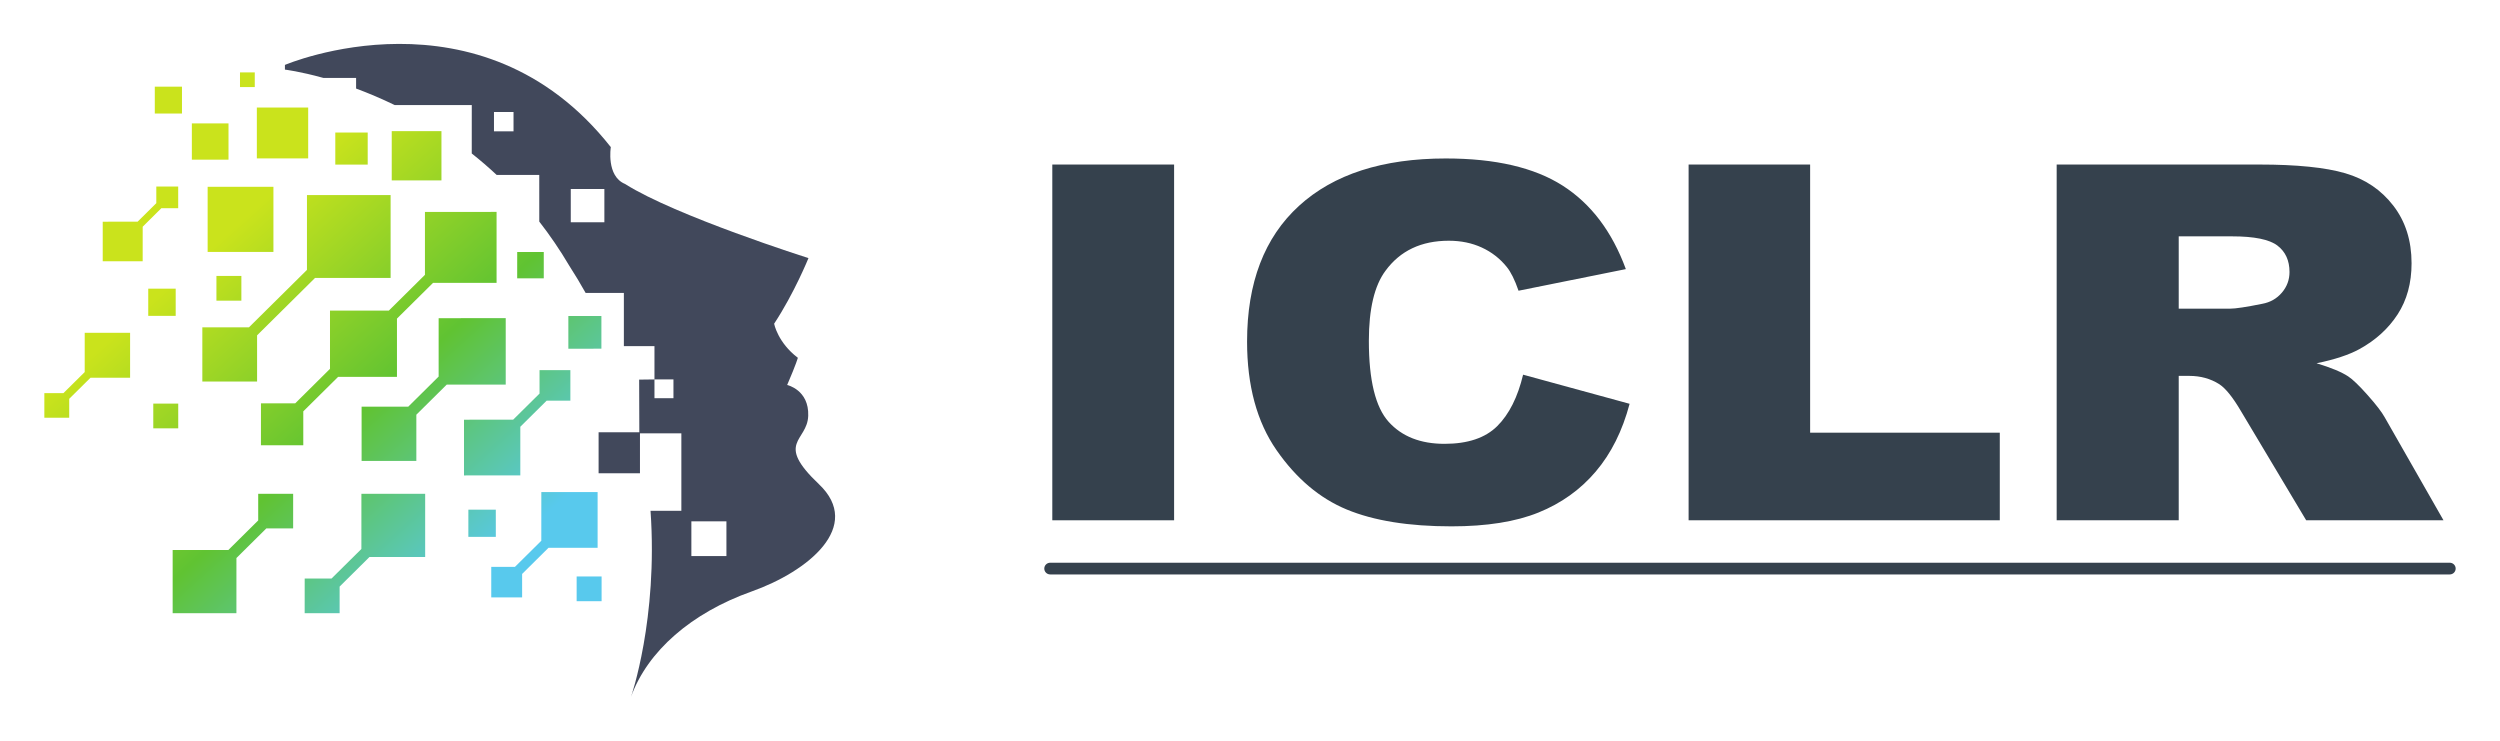
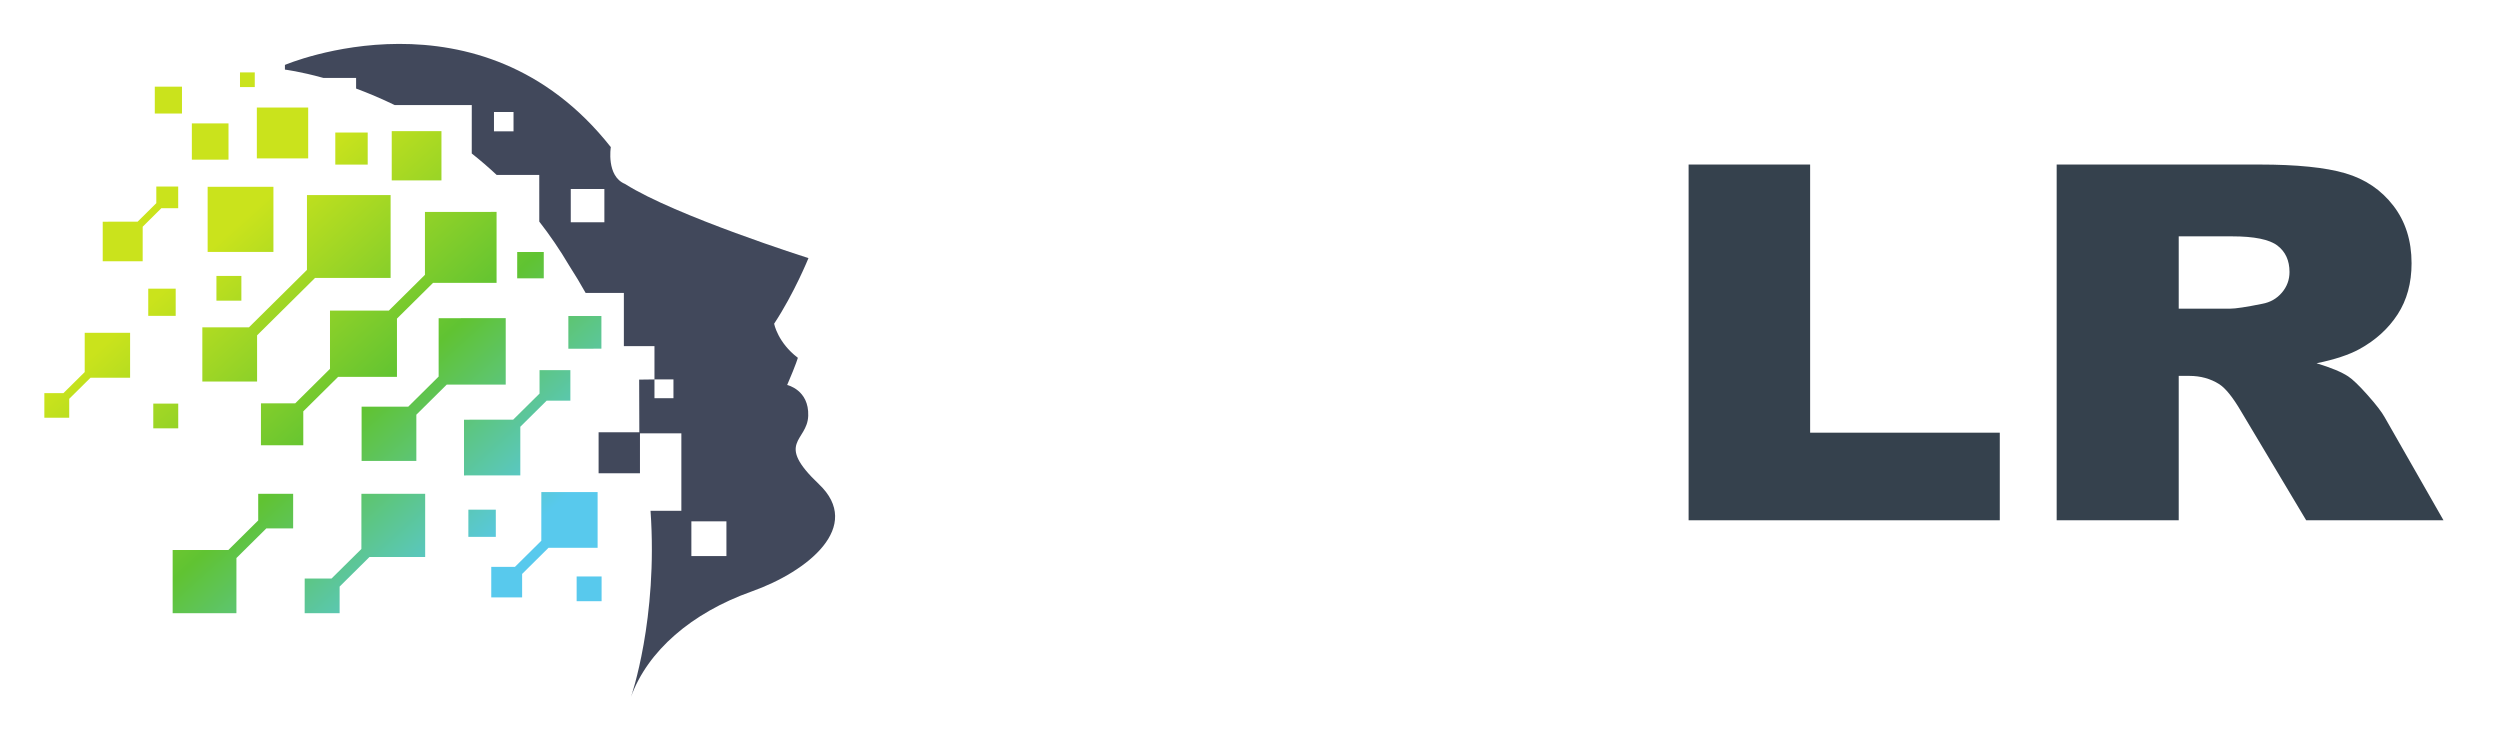
<svg xmlns="http://www.w3.org/2000/svg" width="270" height="80" viewBox="0 0 270 80" fill="none">
  <g clip-path="url(#clip0_12157_83335)">
    <path d="M21.852 41.205L27.765 41.208V36.216L34.026 30.015H42.186V21.067H33.152L33.151 29.149L26.888 35.35H21.852V41.205ZM19.245 22.484V20.144L16.881 20.145V21.942L14.862 23.942L11.095 23.944L11.094 28.214H15.409L15.411 24.485L17.428 22.484H19.245ZM56.194 46.09L59.041 43.269H61.6V39.971H58.27V42.505L55.421 45.325L50.112 45.328V51.347L56.194 51.346V46.09ZM64.542 59.165V53.144H58.464L58.461 58.402L55.614 61.222H53.055V64.522H56.389V61.986L59.234 59.166L64.542 59.165ZM9.148 40.183L6.852 42.455H4.789V45.117L7.475 45.115V43.072L9.772 40.798H14.05V35.942H9.149L9.148 40.183ZM27.886 56.206L24.661 59.401H18.647V66.222H25.533L25.535 60.267L28.763 57.069H31.659L31.661 53.334H27.886V56.206ZM39.03 59.29L35.803 62.484H32.907L32.904 66.222H36.679V63.35L39.904 60.155H45.918V53.334H39.032L39.03 59.29ZM54.618 34.36L47.373 34.363V40.669L44.09 43.922H39.053V49.778H44.965V44.788L48.248 41.536H54.618V34.36ZM42.872 40.703V34.408L46.768 30.55H53.63V22.885L45.894 22.887V29.682L41.996 33.543H35.639V39.834L31.882 43.561H28.184L28.181 48.091H32.755V44.426L36.515 40.703H42.872ZM27.515 7.82H25.919V9.402H27.515V7.82ZM24.679 13.328H20.72V17.247L24.679 17.245V13.328ZM19.654 9.358H16.718V12.265H19.654V9.358ZM62.277 64.929H64.973V62.257H62.277V64.929ZM19.249 43.592H16.554V46.261H19.249V43.592ZM26.068 29.802H23.374V32.471H26.068V29.802ZM33.284 11.613H27.739V17.106H33.284V11.613ZM47.677 14.163H42.307V19.48H47.677V14.163ZM29.53 20.174H22.425V27.211L29.53 27.21V20.174ZM64.952 34.125L61.382 34.127V37.661L64.952 37.659V34.125ZM58.727 27.216L55.858 27.218L55.856 30.059H58.727V27.216ZM39.712 14.314H36.212V17.78L39.712 17.779V14.314ZM18.975 31.178H16.01V34.113H18.975V31.178ZM53.547 55.042H50.584L50.582 57.98H53.549L53.547 55.042Z" fill="url(#paint0_linear_12157_83335)" />
    <mask id="mask0_12157_83335" style="mask-type:luminance" maskUnits="userSpaceOnUse" x="3" y="-37" width="276" height="137">
      <path d="M3.052 -36.814H278.86V99.76H3.052V-36.814Z" fill="white" />
    </mask>
    <g mask="url(#mask0_12157_83335)">
      <path d="M78.454 60.057H74.668V56.307H78.454V60.057ZM72.733 43.008H70.682V40.978L72.733 40.976V43.008ZM65.272 24.006H61.643V20.413H65.272V24.006ZM55.461 14.185H53.35V12.097H55.461V14.185ZM88.44 52.288C83.638 47.734 87.194 47.71 87.288 44.905C87.385 42.102 85.014 41.578 85.014 41.578C86.04 39.192 86.167 38.641 86.167 38.641C83.99 36.993 83.606 34.961 83.606 34.961C85.782 31.664 87.314 27.877 87.314 27.877C87.314 27.877 72.932 23.314 67.504 19.867C65.456 19.024 65.968 15.889 65.968 15.889C51.879 -1.997 30.772 7.01 30.772 7.01V7.518C30.772 7.518 32.376 7.708 34.923 8.415L38.458 8.417V9.563C39.752 10.045 41.156 10.631 42.627 11.347H50.952L50.949 16.576C51.853 17.292 52.754 18.063 53.642 18.894H58.24L58.242 23.931C59.377 25.389 60.466 26.975 61.485 28.703C62.116 29.681 62.699 30.657 63.248 31.637H67.378V37.382L70.682 37.385V40.978L69.028 40.999C69.028 40.999 69.045 44.836 69.047 46.687L64.649 46.688V51.111H69.116V46.803H73.587V55.166H70.257C71.078 66.856 68.148 75.258 68.148 75.258C69.942 70.309 74.68 66.187 81.173 63.88C87.287 61.712 93.245 56.842 88.44 52.288Z" fill="#41485B" />
-       <path d="M113.649 17.77H126.803V56.191H113.649V17.77Z" fill="#35414D" />
-       <path d="M164.495 40.466L175.997 43.61C175.224 46.529 174.007 48.966 172.345 50.923C170.685 52.879 168.623 54.355 166.161 55.351C163.698 56.348 160.565 56.846 156.76 56.846C152.144 56.846 148.373 56.239 145.446 55.026C142.52 53.812 139.995 51.678 137.869 48.621C135.745 45.566 134.684 41.654 134.684 36.888C134.684 30.532 136.552 25.648 140.289 22.234C144.028 18.821 149.314 17.114 156.152 17.114C161.501 17.114 165.707 18.093 168.769 20.049C171.83 22.007 174.104 25.011 175.591 29.064L164.002 31.398C163.597 30.227 163.172 29.372 162.728 28.829C161.994 27.921 161.096 27.222 160.034 26.734C158.971 26.244 157.783 25.999 156.47 25.999C153.496 25.999 151.217 27.081 149.632 29.245C148.436 30.85 147.837 33.373 147.837 36.809C147.837 41.069 148.552 43.986 149.981 45.566C151.41 47.144 153.418 47.934 156.008 47.934C158.517 47.934 160.415 47.297 161.7 46.022C162.983 44.746 163.915 42.894 164.495 40.466Z" fill="#35414D" />
      <path d="M182.37 17.77H195.494V46.73H215.977V56.19H182.37V17.77Z" fill="#35414D" />
      <path d="M235.302 33.337H240.835C241.434 33.337 242.593 33.162 244.312 32.813C245.18 32.656 245.891 32.254 246.442 31.607C246.992 30.962 247.267 30.218 247.267 29.378C247.267 28.139 246.833 27.188 245.964 26.523C245.095 25.859 243.463 25.526 241.067 25.526H235.302V33.337ZM222.12 56.19V17.77H243.994C248.049 17.77 251.15 18.083 253.294 18.713C255.437 19.341 257.165 20.507 258.479 22.212C259.793 23.915 260.449 25.989 260.449 28.435C260.449 30.568 259.947 32.407 258.943 33.952C257.938 35.499 256.555 36.753 254.796 37.715C253.677 38.325 252.139 38.832 250.187 39.233C251.751 39.706 252.889 40.178 253.604 40.65C254.087 40.964 254.786 41.639 255.703 42.67C256.619 43.701 257.233 44.498 257.541 45.058L263.897 56.19H249.067L242.052 44.45C241.164 42.928 240.373 41.943 239.677 41.488C238.731 40.894 237.658 40.596 236.46 40.596H235.302V56.19H222.12Z" fill="#35414D" />
-       <path d="M264.573 62.039H113.422C113.069 62.039 112.783 61.756 112.783 61.407C112.783 61.058 113.069 60.774 113.422 60.774H264.573C264.926 60.774 265.212 61.058 265.212 61.407C265.212 61.756 264.926 62.039 264.573 62.039Z" fill="#35414D" />
    </g>
  </g>
  <defs>
    <linearGradient id="paint0_linear_12157_83335" x1="59.258" y1="68.725" x2="14.434" y2="18.758" gradientUnits="userSpaceOnUse">
      <stop stop-color="#58C9ED" />
      <stop offset="0.149" stop-color="#58C9ED" />
      <stop offset="0.47" stop-color="#60C332" />
      <stop offset="0.828" stop-color="#CAE31C" />
      <stop offset="1" stop-color="#CAE31C" />
    </linearGradient>
    <clipPath id="clip0_12157_83335">
      <rect width="270" height="80" fill="white" />
    </clipPath>
  </defs>
</svg>